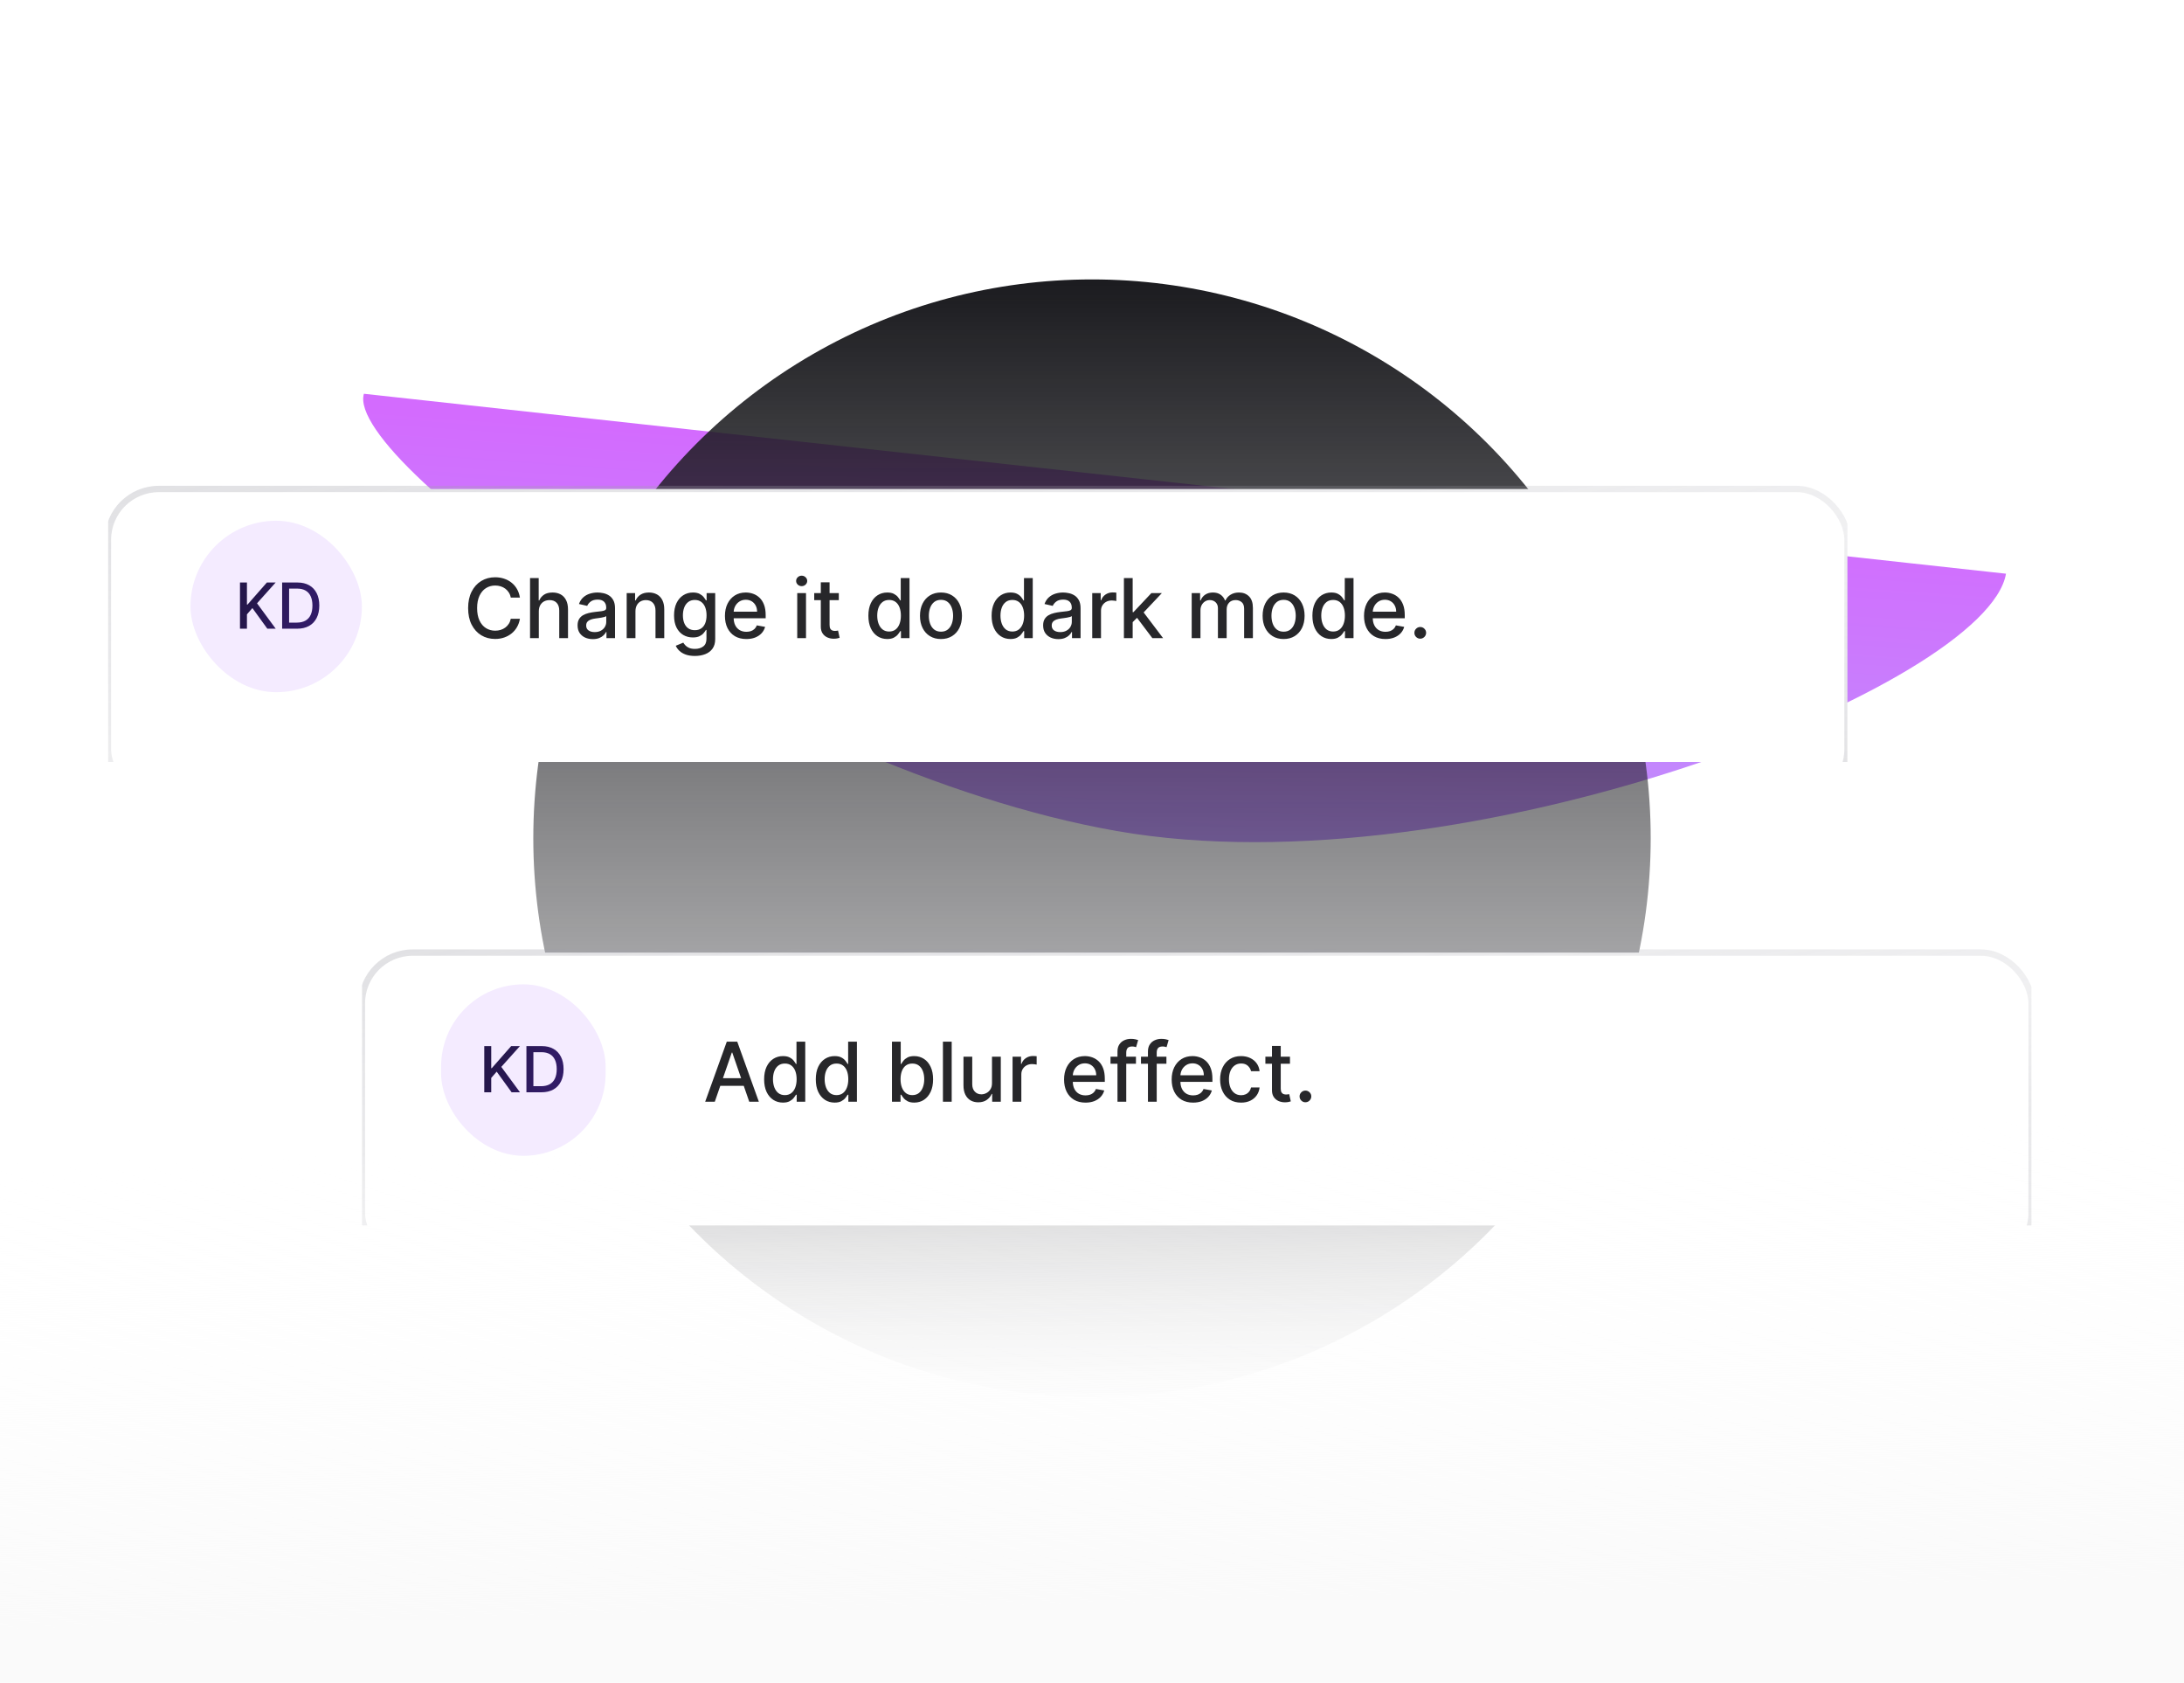
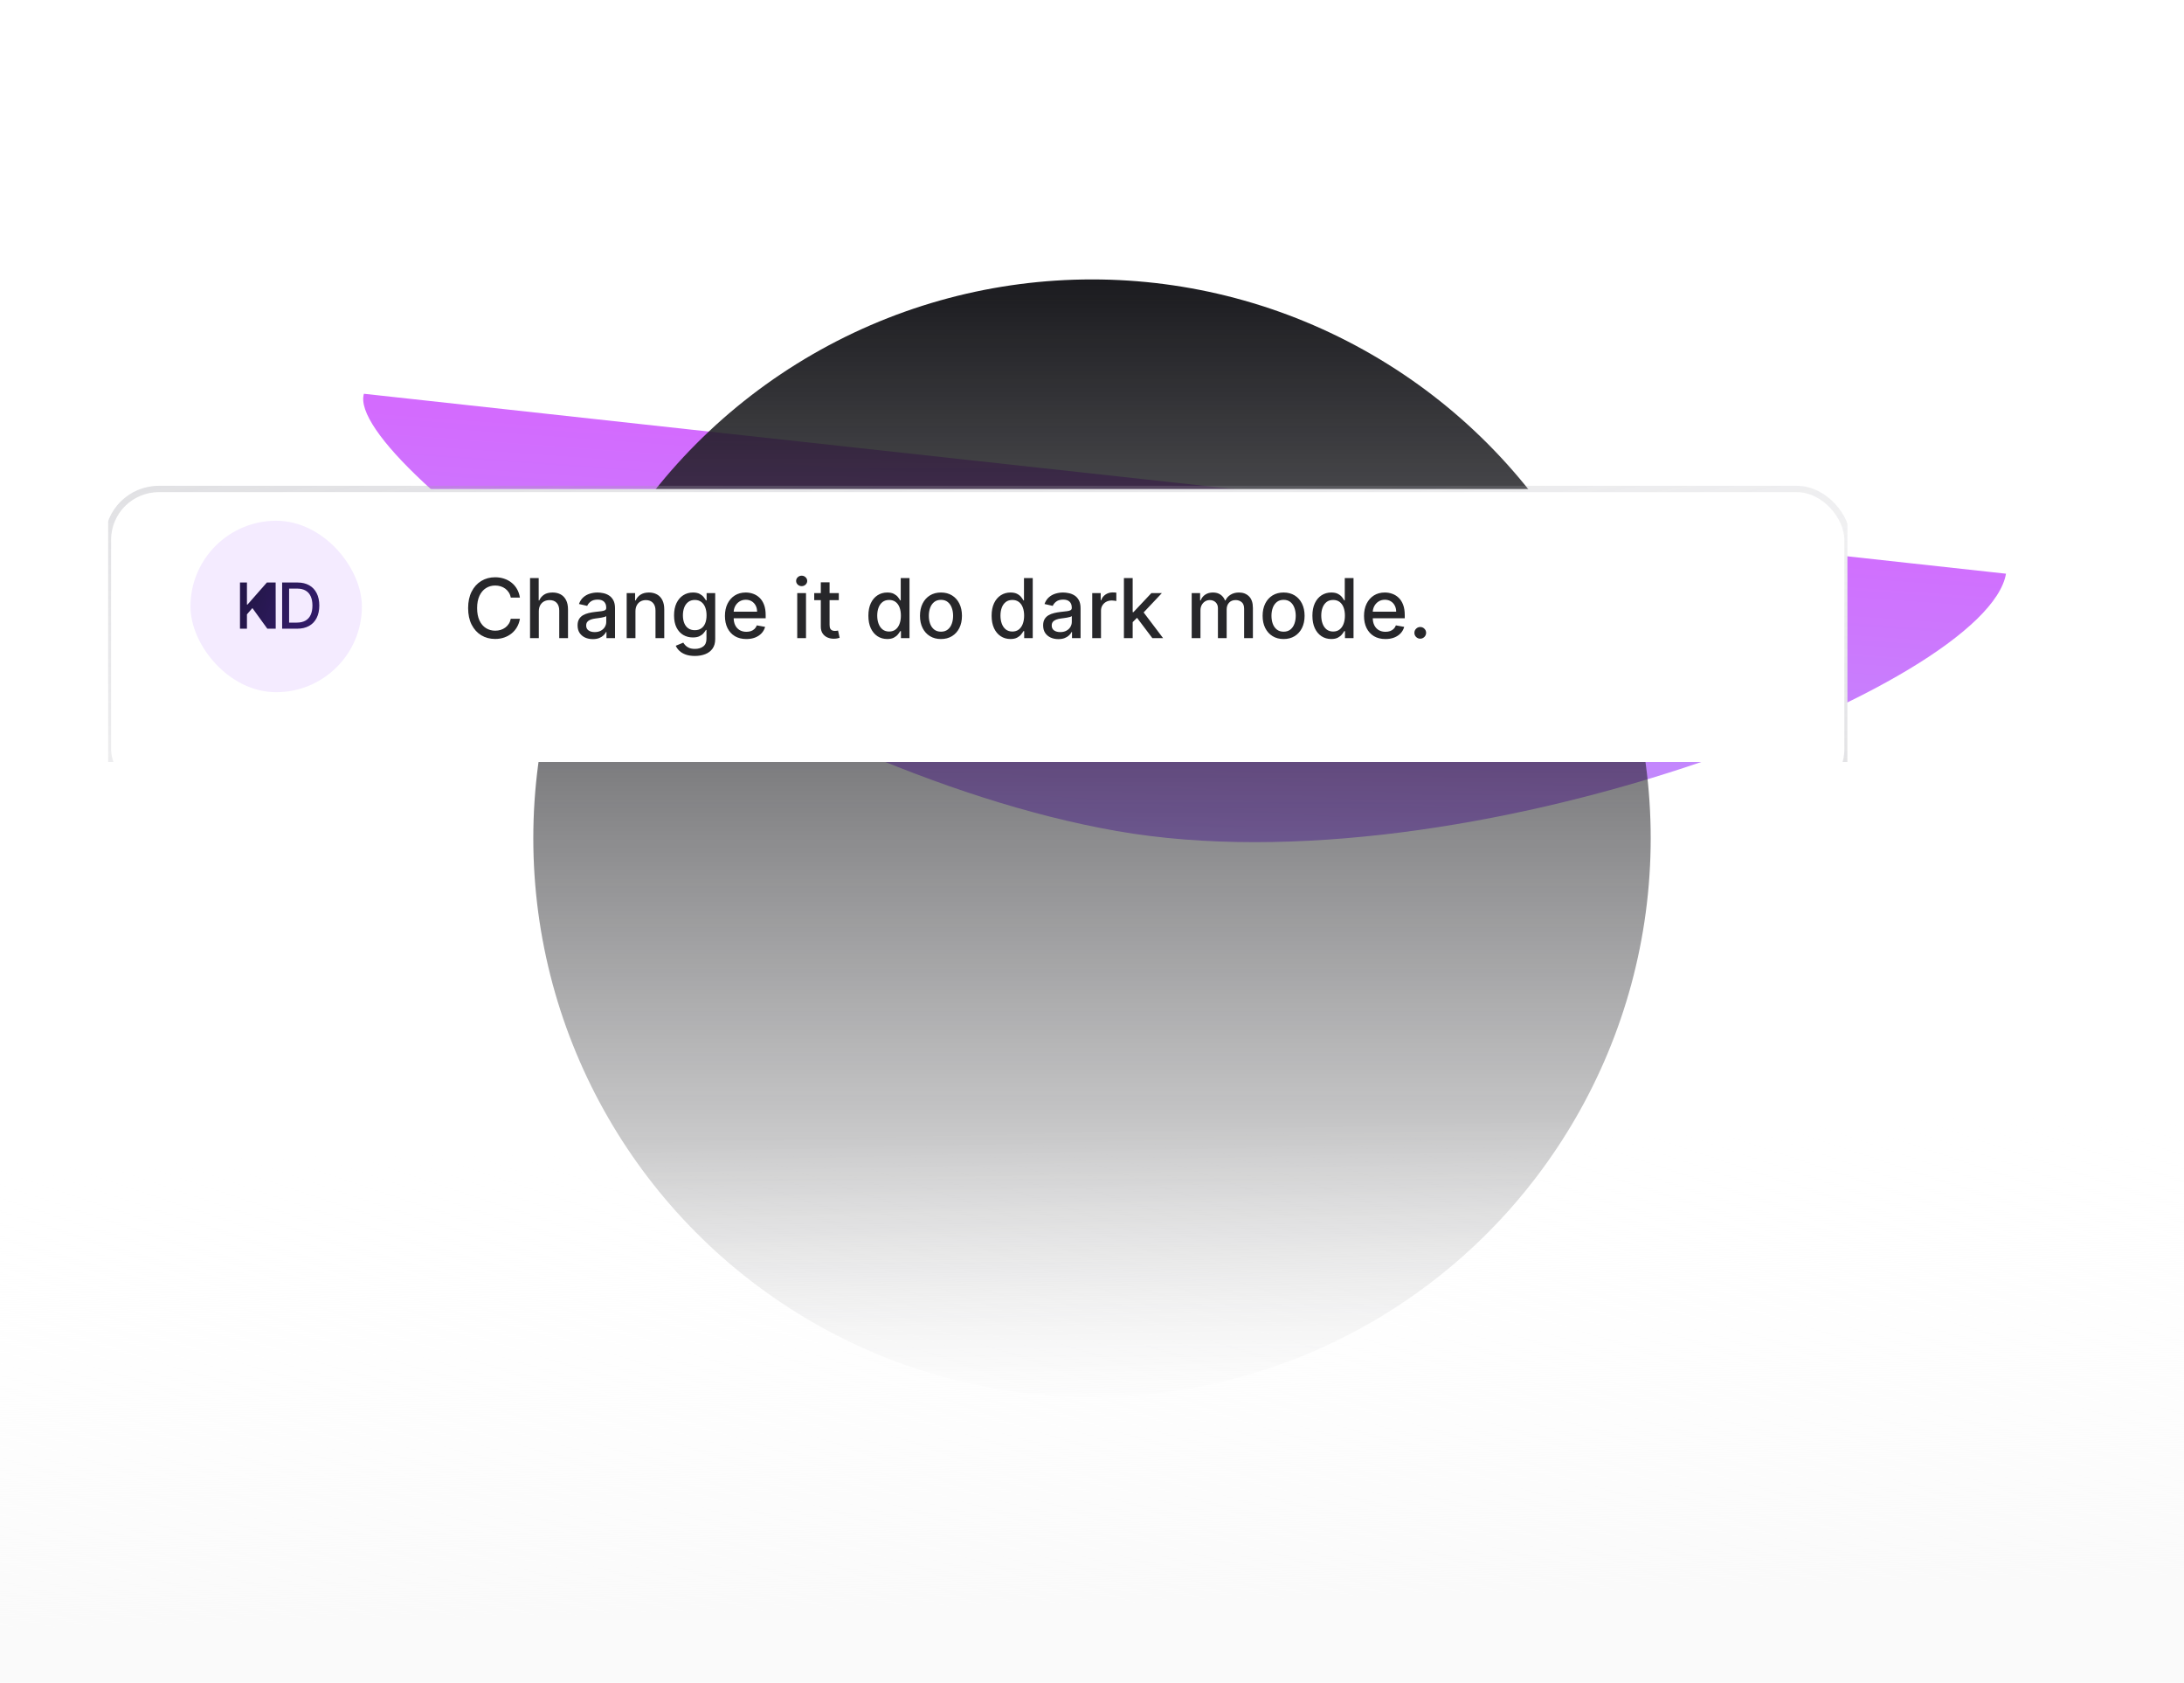
<svg xmlns="http://www.w3.org/2000/svg" width="344" height="265" viewBox="0 0 344 265" fill="none">
  <g clip-path="url(#clip0_11_7582)">
    <g filter="url(#filter0_f_11_7582)">
      <path d="M315.963 90.339L57.32 62.005C54.07 72.807 120.651 121.18 175.889 130.856C231.13 140.534 312.973 107.897 315.963 90.339Z" fill="url(#paint0_linear_11_7582)" />
    </g>
    <circle cx="172" cy="132" r="88" fill="url(#paint1_linear_11_7582)" />
    <g clip-path="url(#clip1_11_7582)">
      <g filter="url(#filter1_bd_11_7582)">
        <rect x="17" y="71" width="274" height="49" rx="8" fill="white" />
        <rect x="17" y="71" width="274" height="49" rx="8" stroke="url(#paint2_linear_11_7582)" />
      </g>
      <g clip-path="url(#clip2_11_7582)">
        <path d="M81.891 94.104H80.451C80.396 93.797 80.293 93.526 80.142 93.292C79.991 93.058 79.806 92.859 79.588 92.696C79.369 92.533 79.124 92.41 78.854 92.327C78.586 92.244 78.301 92.202 78 92.202C77.455 92.202 76.967 92.339 76.536 92.613C76.108 92.887 75.77 93.289 75.521 93.818C75.274 94.347 75.151 94.994 75.151 95.757C75.151 96.526 75.274 97.176 75.521 97.705C75.77 98.235 76.11 98.635 76.541 98.906C76.972 99.176 77.456 99.312 77.995 99.312C78.294 99.312 78.577 99.272 78.844 99.192C79.115 99.109 79.36 98.987 79.579 98.827C79.797 98.667 79.982 98.472 80.132 98.241C80.286 98.007 80.392 97.739 80.451 97.438L81.891 97.442C81.814 97.907 81.665 98.335 81.444 98.725C81.225 99.113 80.943 99.449 80.599 99.732C80.257 100.012 79.866 100.229 79.426 100.383C78.986 100.537 78.506 100.614 77.986 100.614C77.167 100.614 76.438 100.42 75.798 100.032C75.157 99.641 74.653 99.082 74.283 98.356C73.917 97.63 73.734 96.763 73.734 95.757C73.734 94.748 73.919 93.881 74.288 93.158C74.657 92.432 75.162 91.875 75.802 91.487C76.442 91.096 77.17 90.901 77.986 90.901C78.487 90.901 78.955 90.973 79.389 91.118C79.826 91.259 80.219 91.468 80.566 91.745C80.914 92.019 81.202 92.355 81.43 92.752C81.657 93.146 81.811 93.597 81.891 94.104ZM84.868 96.274V100.484H83.487V91.03H84.849V94.548H84.937C85.103 94.166 85.357 93.863 85.699 93.638C86.04 93.413 86.487 93.301 87.038 93.301C87.524 93.301 87.948 93.401 88.312 93.601C88.678 93.801 88.961 94.1 89.161 94.497C89.364 94.891 89.466 95.383 89.466 95.974V100.484H88.085V96.14C88.085 95.62 87.952 95.217 87.684 94.931C87.416 94.641 87.044 94.497 86.567 94.497C86.24 94.497 85.948 94.566 85.689 94.704C85.434 94.843 85.233 95.046 85.085 95.314C84.94 95.579 84.868 95.899 84.868 96.274ZM93.371 100.641C92.922 100.641 92.516 100.558 92.153 100.392C91.789 100.223 91.502 99.978 91.289 99.658C91.08 99.338 90.975 98.945 90.975 98.481C90.975 98.081 91.052 97.751 91.206 97.493C91.36 97.234 91.568 97.03 91.829 96.879C92.091 96.728 92.383 96.614 92.707 96.537C93.03 96.46 93.359 96.402 93.695 96.362C94.119 96.313 94.464 96.273 94.729 96.242C94.993 96.208 95.186 96.154 95.306 96.08C95.426 96.006 95.486 95.886 95.486 95.72V95.688C95.486 95.285 95.372 94.972 95.144 94.751C94.919 94.529 94.584 94.418 94.138 94.418C93.673 94.418 93.307 94.521 93.039 94.728C92.774 94.931 92.591 95.157 92.49 95.406L91.192 95.111C91.346 94.68 91.571 94.332 91.866 94.067C92.165 93.8 92.508 93.606 92.896 93.486C93.284 93.363 93.691 93.301 94.119 93.301C94.402 93.301 94.702 93.335 95.019 93.403C95.34 93.467 95.638 93.587 95.915 93.763C96.195 93.938 96.424 94.189 96.603 94.515C96.781 94.838 96.871 95.258 96.871 95.776V100.484H95.523V99.515H95.467C95.378 99.693 95.244 99.869 95.066 100.041C94.887 100.214 94.658 100.357 94.378 100.471C94.098 100.584 93.762 100.641 93.371 100.641ZM93.671 99.533C94.053 99.533 94.379 99.458 94.65 99.307C94.924 99.156 95.132 98.959 95.273 98.716C95.418 98.47 95.49 98.207 95.49 97.927V97.013C95.441 97.062 95.346 97.108 95.204 97.151C95.066 97.191 94.907 97.227 94.729 97.257C94.55 97.285 94.376 97.311 94.207 97.336C94.038 97.358 93.896 97.376 93.782 97.391C93.514 97.425 93.27 97.482 93.048 97.562C92.83 97.642 92.654 97.758 92.522 97.908C92.393 98.056 92.328 98.253 92.328 98.499C92.328 98.841 92.454 99.099 92.707 99.275C92.959 99.447 93.281 99.533 93.671 99.533ZM100.089 96.274V100.484H98.709V93.394H100.034V94.548H100.122C100.285 94.172 100.54 93.871 100.888 93.643C101.239 93.415 101.681 93.301 102.213 93.301C102.696 93.301 103.119 93.403 103.483 93.606C103.846 93.806 104.127 94.104 104.327 94.501C104.527 94.898 104.627 95.389 104.627 95.974V100.484H103.247V96.14C103.247 95.626 103.113 95.225 102.846 94.935C102.578 94.643 102.21 94.497 101.742 94.497C101.422 94.497 101.137 94.566 100.888 94.704C100.642 94.843 100.446 95.046 100.302 95.314C100.16 95.579 100.089 95.899 100.089 96.274ZM109.452 103.291C108.888 103.291 108.404 103.217 107.998 103.07C107.594 102.922 107.265 102.726 107.01 102.483C106.754 102.24 106.563 101.974 106.437 101.685L107.624 101.195C107.707 101.331 107.817 101.474 107.956 101.625C108.098 101.779 108.288 101.909 108.528 102.017C108.772 102.125 109.084 102.179 109.466 102.179C109.989 102.179 110.421 102.051 110.763 101.795C111.104 101.543 111.275 101.14 111.275 100.586V99.192H111.188C111.104 99.343 110.984 99.51 110.827 99.695C110.674 99.88 110.461 100.04 110.19 100.175C109.92 100.31 109.567 100.378 109.133 100.378C108.573 100.378 108.068 100.247 107.619 99.986C107.173 99.721 106.819 99.332 106.557 98.818C106.299 98.301 106.169 97.665 106.169 96.911C106.169 96.157 106.297 95.511 106.553 94.972C106.811 94.434 107.165 94.021 107.614 93.735C108.064 93.446 108.573 93.301 109.142 93.301C109.583 93.301 109.938 93.375 110.209 93.523C110.48 93.667 110.69 93.837 110.841 94.031C110.995 94.224 111.114 94.395 111.197 94.543H111.298V93.394H112.651V100.641C112.651 101.251 112.509 101.751 112.226 102.142C111.943 102.533 111.56 102.822 111.077 103.01C110.597 103.197 110.055 103.291 109.452 103.291ZM109.438 99.233C109.835 99.233 110.17 99.141 110.444 98.956C110.721 98.769 110.931 98.501 111.072 98.153C111.217 97.802 111.289 97.382 111.289 96.893C111.289 96.416 111.218 95.996 111.077 95.632C110.935 95.269 110.727 94.986 110.453 94.783C110.18 94.577 109.841 94.474 109.438 94.474C109.022 94.474 108.676 94.581 108.399 94.797C108.122 95.009 107.913 95.299 107.771 95.665C107.633 96.031 107.564 96.44 107.564 96.893C107.564 97.358 107.634 97.765 107.776 98.116C107.917 98.467 108.127 98.741 108.404 98.938C108.684 99.135 109.029 99.233 109.438 99.233ZM117.558 100.627C116.86 100.627 116.258 100.478 115.753 100.18C115.252 99.878 114.864 99.455 114.59 98.91C114.319 98.362 114.184 97.721 114.184 96.985C114.184 96.259 114.319 95.619 114.59 95.065C114.864 94.511 115.245 94.078 115.735 93.767C116.227 93.457 116.803 93.301 117.461 93.301C117.861 93.301 118.249 93.367 118.625 93.5C119 93.632 119.337 93.84 119.636 94.123C119.934 94.406 120.17 94.774 120.342 95.226C120.514 95.675 120.6 96.222 120.6 96.865V97.354H114.964V96.32H119.248C119.248 95.957 119.174 95.635 119.026 95.356C118.879 95.072 118.671 94.849 118.403 94.686C118.138 94.523 117.828 94.441 117.471 94.441C117.083 94.441 116.744 94.537 116.455 94.728C116.169 94.915 115.947 95.162 115.79 95.466C115.636 95.768 115.559 96.096 115.559 96.45V97.257C115.559 97.731 115.642 98.135 115.809 98.467C115.978 98.799 116.213 99.053 116.515 99.229C116.817 99.401 117.169 99.487 117.572 99.487C117.834 99.487 118.072 99.45 118.288 99.376C118.503 99.299 118.689 99.186 118.846 99.035C119.003 98.884 119.123 98.698 119.206 98.476L120.513 98.712C120.408 99.096 120.22 99.433 119.95 99.723C119.682 100.009 119.345 100.232 118.939 100.392C118.535 100.549 118.075 100.627 117.558 100.627ZM125.572 100.484V93.394H126.953V100.484H125.572ZM126.27 92.299C126.029 92.299 125.823 92.219 125.651 92.059C125.482 91.896 125.397 91.702 125.397 91.478C125.397 91.25 125.482 91.056 125.651 90.896C125.823 90.733 126.029 90.651 126.27 90.651C126.51 90.651 126.714 90.733 126.884 90.896C127.056 91.056 127.142 91.25 127.142 91.478C127.142 91.702 127.056 91.896 126.884 92.059C126.714 92.219 126.51 92.299 126.27 92.299ZM132.12 93.394V94.501H128.247V93.394H132.12ZM129.285 91.695H130.666V98.402C130.666 98.67 130.706 98.872 130.786 99.007C130.866 99.139 130.969 99.23 131.095 99.279C131.224 99.326 131.364 99.349 131.515 99.349C131.626 99.349 131.723 99.341 131.806 99.326C131.889 99.31 131.954 99.298 132 99.289L132.249 100.429C132.169 100.46 132.055 100.491 131.907 100.521C131.76 100.555 131.575 100.574 131.353 100.577C130.99 100.583 130.652 100.518 130.338 100.383C130.024 100.247 129.77 100.038 129.576 99.755C129.382 99.472 129.285 99.116 129.285 98.689V91.695ZM139.742 100.623C139.169 100.623 138.658 100.477 138.209 100.184C137.763 99.889 137.412 99.469 137.156 98.924C136.904 98.376 136.778 97.719 136.778 96.953C136.778 96.186 136.906 95.531 137.161 94.986C137.419 94.441 137.773 94.024 138.223 93.735C138.672 93.446 139.181 93.301 139.751 93.301C140.191 93.301 140.545 93.375 140.813 93.523C141.083 93.667 141.293 93.837 141.44 94.031C141.591 94.224 141.708 94.395 141.791 94.543H141.874V91.03H143.255V100.484H141.907V99.381H141.791C141.708 99.532 141.588 99.704 141.431 99.898C141.277 100.092 141.065 100.261 140.794 100.406C140.523 100.551 140.172 100.623 139.742 100.623ZM140.046 99.446C140.443 99.446 140.779 99.341 141.053 99.132C141.33 98.919 141.539 98.626 141.68 98.25C141.825 97.874 141.897 97.438 141.897 96.939C141.897 96.447 141.827 96.016 141.685 95.646C141.544 95.277 141.336 94.989 141.062 94.783C140.788 94.577 140.449 94.474 140.046 94.474C139.631 94.474 139.285 94.581 139.008 94.797C138.731 95.012 138.521 95.306 138.38 95.679C138.241 96.051 138.172 96.471 138.172 96.939C138.172 97.413 138.243 97.839 138.384 98.218C138.526 98.596 138.735 98.896 139.012 99.118C139.292 99.336 139.637 99.446 140.046 99.446ZM148.212 100.627C147.547 100.627 146.967 100.475 146.471 100.17C145.976 99.866 145.591 99.439 145.317 98.892C145.043 98.344 144.906 97.704 144.906 96.971C144.906 96.236 145.043 95.592 145.317 95.041C145.591 94.491 145.976 94.063 146.471 93.758C146.967 93.454 147.547 93.301 148.212 93.301C148.876 93.301 149.457 93.454 149.952 93.758C150.448 94.063 150.832 94.491 151.106 95.041C151.38 95.592 151.517 96.236 151.517 96.971C151.517 97.704 151.38 98.344 151.106 98.892C150.832 99.439 150.448 99.866 149.952 100.17C149.457 100.475 148.876 100.627 148.212 100.627ZM148.216 99.469C148.647 99.469 149.004 99.355 149.287 99.127C149.57 98.899 149.78 98.596 149.915 98.218C150.054 97.839 150.123 97.422 150.123 96.967C150.123 96.514 150.054 96.099 149.915 95.72C149.78 95.338 149.57 95.032 149.287 94.802C149.004 94.571 148.647 94.455 148.216 94.455C147.782 94.455 147.422 94.571 147.136 94.802C146.853 95.032 146.642 95.338 146.504 95.72C146.368 96.099 146.3 96.514 146.3 96.967C146.3 97.422 146.368 97.839 146.504 98.218C146.642 98.596 146.853 98.899 147.136 99.127C147.422 99.355 147.782 99.469 148.216 99.469ZM159.153 100.623C158.58 100.623 158.069 100.477 157.62 100.184C157.174 99.889 156.823 99.469 156.567 98.924C156.315 98.376 156.189 97.719 156.189 96.953C156.189 96.186 156.317 95.531 156.572 94.986C156.831 94.441 157.185 94.024 157.634 93.735C158.083 93.446 158.593 93.301 159.162 93.301C159.602 93.301 159.956 93.375 160.224 93.523C160.495 93.667 160.704 93.837 160.852 94.031C161.002 94.224 161.119 94.395 161.202 94.543H161.286V91.03H162.666V100.484H161.318V99.381H161.202C161.119 99.532 160.999 99.704 160.842 99.898C160.688 100.092 160.476 100.261 160.205 100.406C159.934 100.551 159.584 100.623 159.153 100.623ZM159.457 99.446C159.854 99.446 160.19 99.341 160.464 99.132C160.741 98.919 160.95 98.626 161.092 98.25C161.236 97.874 161.309 97.438 161.309 96.939C161.309 96.447 161.238 96.016 161.096 95.646C160.955 95.277 160.747 94.989 160.473 94.783C160.199 94.577 159.861 94.474 159.457 94.474C159.042 94.474 158.696 94.581 158.419 94.797C158.142 95.012 157.932 95.306 157.791 95.679C157.652 96.051 157.583 96.471 157.583 96.939C157.583 97.413 157.654 97.839 157.795 98.218C157.937 98.596 158.146 98.896 158.423 99.118C158.703 99.336 159.048 99.446 159.457 99.446ZM166.699 100.641C166.25 100.641 165.844 100.558 165.481 100.392C165.118 100.223 164.83 99.978 164.617 99.658C164.408 99.338 164.304 98.945 164.304 98.481C164.304 98.081 164.38 97.751 164.534 97.493C164.688 97.234 164.896 97.03 165.158 96.879C165.419 96.728 165.712 96.614 166.035 96.537C166.358 96.46 166.687 96.402 167.023 96.362C167.447 96.313 167.792 96.273 168.057 96.242C168.321 96.208 168.514 96.154 168.634 96.08C168.754 96.006 168.814 95.886 168.814 95.72V95.688C168.814 95.285 168.7 94.972 168.472 94.751C168.248 94.529 167.912 94.418 167.466 94.418C167.001 94.418 166.635 94.521 166.367 94.728C166.102 94.931 165.919 95.157 165.818 95.406L164.521 95.111C164.674 94.68 164.899 94.332 165.195 94.067C165.493 93.8 165.836 93.606 166.224 93.486C166.612 93.363 167.02 93.301 167.447 93.301C167.73 93.301 168.031 93.335 168.348 93.403C168.668 93.467 168.966 93.587 169.243 93.763C169.523 93.938 169.753 94.189 169.931 94.515C170.11 94.838 170.199 95.258 170.199 95.776V100.484H168.851V99.515H168.795C168.706 99.693 168.572 99.869 168.394 100.041C168.215 100.214 167.986 100.357 167.706 100.471C167.426 100.584 167.09 100.641 166.699 100.641ZM167 99.533C167.381 99.533 167.707 99.458 167.978 99.307C168.252 99.156 168.46 98.959 168.601 98.716C168.746 98.47 168.818 98.207 168.818 97.927V97.013C168.769 97.062 168.674 97.108 168.532 97.151C168.394 97.191 168.235 97.227 168.057 97.257C167.878 97.285 167.704 97.311 167.535 97.336C167.366 97.358 167.224 97.376 167.11 97.391C166.843 97.425 166.598 97.482 166.376 97.562C166.158 97.642 165.982 97.758 165.85 97.908C165.721 98.056 165.656 98.253 165.656 98.499C165.656 98.841 165.782 99.099 166.035 99.275C166.287 99.447 166.609 99.533 167 99.533ZM172.037 100.484V93.394H173.371V94.52H173.445C173.575 94.138 173.802 93.838 174.129 93.62C174.458 93.398 174.83 93.287 175.246 93.287C175.332 93.287 175.433 93.29 175.55 93.296C175.67 93.303 175.764 93.31 175.832 93.32V94.64C175.777 94.624 175.678 94.608 175.537 94.589C175.395 94.568 175.253 94.557 175.112 94.557C174.786 94.557 174.495 94.626 174.239 94.765C173.987 94.9 173.787 95.089 173.639 95.332C173.491 95.572 173.418 95.846 173.418 96.154V100.484H172.037ZM178.296 98.079L178.287 96.394H178.527L181.352 93.394H183.005L179.783 96.81H179.566L178.296 98.079ZM177.027 100.484V91.03H178.407V100.484H177.027ZM181.505 100.484L178.965 97.114L179.916 96.15L183.199 100.484H181.505ZM187.703 100.484V93.394H189.028V94.548H189.116C189.264 94.157 189.505 93.852 189.841 93.633C190.176 93.412 190.578 93.301 191.046 93.301C191.52 93.301 191.917 93.412 192.237 93.633C192.56 93.855 192.798 94.16 192.952 94.548H193.026C193.195 94.169 193.465 93.867 193.834 93.643C194.203 93.415 194.643 93.301 195.154 93.301C195.798 93.301 196.322 93.503 196.729 93.906C197.138 94.309 197.343 94.917 197.343 95.729V100.484H195.962V95.859C195.962 95.379 195.831 95.031 195.57 94.815C195.308 94.6 194.996 94.492 194.633 94.492C194.183 94.492 193.834 94.631 193.585 94.908C193.335 95.182 193.211 95.534 193.211 95.965V100.484H191.835V95.771C191.835 95.386 191.715 95.077 191.475 94.843C191.235 94.609 190.923 94.492 190.538 94.492C190.276 94.492 190.035 94.561 189.813 94.7C189.595 94.835 189.418 95.025 189.282 95.268C189.15 95.511 189.084 95.793 189.084 96.113V100.484H187.703ZM202.179 100.627C201.515 100.627 200.935 100.475 200.439 100.17C199.944 99.866 199.559 99.439 199.285 98.892C199.011 98.344 198.874 97.704 198.874 96.971C198.874 96.236 199.011 95.592 199.285 95.041C199.559 94.491 199.944 94.063 200.439 93.758C200.935 93.454 201.515 93.301 202.179 93.301C202.844 93.301 203.424 93.454 203.92 93.758C204.415 94.063 204.8 94.491 205.074 95.041C205.348 95.592 205.485 96.236 205.485 96.971C205.485 97.704 205.348 98.344 205.074 98.892C204.8 99.439 204.415 99.866 203.92 100.17C203.424 100.475 202.844 100.627 202.179 100.627ZM202.184 99.469C202.615 99.469 202.972 99.355 203.255 99.127C203.538 98.899 203.747 98.596 203.883 98.218C204.021 97.839 204.091 97.422 204.091 96.967C204.091 96.514 204.021 96.099 203.883 95.72C203.747 95.338 203.538 95.032 203.255 94.802C202.972 94.571 202.615 94.455 202.184 94.455C201.75 94.455 201.39 94.571 201.104 94.802C200.821 95.032 200.61 95.338 200.471 95.72C200.336 96.099 200.268 96.514 200.268 96.967C200.268 97.422 200.336 97.839 200.471 98.218C200.61 98.596 200.821 98.899 201.104 99.127C201.39 99.355 201.75 99.469 202.184 99.469ZM209.68 100.623C209.108 100.623 208.597 100.477 208.147 100.184C207.701 99.889 207.35 99.469 207.095 98.924C206.842 98.376 206.716 97.719 206.716 96.953C206.716 96.186 206.844 95.531 207.099 94.986C207.358 94.441 207.712 94.024 208.161 93.735C208.611 93.446 209.12 93.301 209.689 93.301C210.129 93.301 210.483 93.375 210.751 93.523C211.022 93.667 211.231 93.837 211.379 94.031C211.53 94.224 211.647 94.395 211.73 94.543H211.813V91.03H213.193V100.484H211.845V99.381H211.73C211.647 99.532 211.527 99.704 211.37 99.898C211.216 100.092 211.003 100.261 210.733 100.406C210.462 100.551 210.111 100.623 209.68 100.623ZM209.985 99.446C210.382 99.446 210.717 99.341 210.991 99.132C211.268 98.919 211.477 98.626 211.619 98.25C211.764 97.874 211.836 97.438 211.836 96.939C211.836 96.447 211.765 96.016 211.624 95.646C211.482 95.277 211.274 94.989 211 94.783C210.726 94.577 210.388 94.474 209.985 94.474C209.569 94.474 209.223 94.581 208.946 94.797C208.669 95.012 208.46 95.306 208.318 95.679C208.18 96.051 208.11 96.471 208.11 96.939C208.11 97.413 208.181 97.839 208.323 98.218C208.464 98.596 208.674 98.896 208.951 99.118C209.231 99.336 209.575 99.446 209.985 99.446ZM218.219 100.627C217.521 100.627 216.919 100.478 216.414 100.18C215.913 99.878 215.525 99.455 215.251 98.91C214.98 98.362 214.845 97.721 214.845 96.985C214.845 96.259 214.98 95.619 215.251 95.065C215.525 94.511 215.907 94.078 216.396 93.767C216.888 93.457 217.464 93.301 218.122 93.301C218.523 93.301 218.91 93.367 219.286 93.5C219.661 93.632 219.998 93.84 220.297 94.123C220.595 94.406 220.831 94.774 221.003 95.226C221.175 95.675 221.262 96.222 221.262 96.865V97.354H215.625V96.32H219.909C219.909 95.957 219.835 95.635 219.687 95.356C219.54 95.072 219.332 94.849 219.064 94.686C218.8 94.523 218.489 94.441 218.132 94.441C217.744 94.441 217.405 94.537 217.116 94.728C216.83 94.915 216.608 95.162 216.451 95.466C216.297 95.768 216.22 96.096 216.22 96.45V97.257C216.22 97.731 216.304 98.135 216.47 98.467C216.639 98.799 216.874 99.053 217.176 99.229C217.478 99.401 217.83 99.487 218.233 99.487C218.495 99.487 218.733 99.45 218.949 99.376C219.164 99.299 219.35 99.186 219.507 99.035C219.664 98.884 219.784 98.698 219.867 98.476L221.174 98.712C221.069 99.096 220.882 99.433 220.611 99.723C220.343 100.009 220.006 100.232 219.6 100.392C219.197 100.549 218.736 100.627 218.219 100.627ZM223.703 100.572C223.45 100.572 223.233 100.483 223.052 100.304C222.87 100.123 222.779 99.904 222.779 99.649C222.779 99.396 222.87 99.181 223.052 99.002C223.233 98.821 223.45 98.73 223.703 98.73C223.955 98.73 224.172 98.821 224.354 99.002C224.535 99.181 224.626 99.396 224.626 99.649C224.626 99.818 224.583 99.974 224.497 100.115C224.414 100.254 224.303 100.364 224.164 100.447C224.026 100.531 223.872 100.572 223.703 100.572Z" fill="#27272A" />
      </g>
      <rect x="30" y="82" width="27" height="27" rx="13.5" fill="#F4EBFF" />
-       <path d="M37.799 99V91.727H38.896V95.2H38.985L42.035 91.727H43.417L40.484 95.001L43.428 99H42.106L39.756 95.751L38.896 96.738V99H37.799ZM46.794 99H44.44V91.727H46.869C47.581 91.727 48.193 91.873 48.705 92.164C49.216 92.453 49.608 92.868 49.88 93.41C50.155 93.95 50.292 94.598 50.292 95.353C50.292 96.111 50.153 96.762 49.876 97.306C49.602 97.851 49.204 98.27 48.683 98.563C48.162 98.854 47.533 99 46.794 99ZM45.537 98.041H46.734C47.288 98.041 47.748 97.937 48.115 97.729C48.482 97.518 48.757 97.214 48.939 96.816C49.121 96.416 49.212 95.928 49.212 95.353C49.212 94.782 49.121 94.298 48.939 93.901C48.759 93.503 48.49 93.201 48.133 92.995C47.775 92.789 47.331 92.686 46.801 92.686H45.537V98.041Z" fill="url(#paint3_linear_11_7582)" />
+       <path d="M37.799 99V91.727H38.896V95.2H38.985L42.035 91.727H43.417L43.428 99H42.106L39.756 95.751L38.896 96.738V99H37.799ZM46.794 99H44.44V91.727H46.869C47.581 91.727 48.193 91.873 48.705 92.164C49.216 92.453 49.608 92.868 49.88 93.41C50.155 93.95 50.292 94.598 50.292 95.353C50.292 96.111 50.153 96.762 49.876 97.306C49.602 97.851 49.204 98.27 48.683 98.563C48.162 98.854 47.533 99 46.794 99ZM45.537 98.041H46.734C47.288 98.041 47.748 97.937 48.115 97.729C48.482 97.518 48.757 97.214 48.939 96.816C49.121 96.416 49.212 95.928 49.212 95.353C49.212 94.782 49.121 94.298 48.939 93.901C48.759 93.503 48.49 93.201 48.133 92.995C47.775 92.789 47.331 92.686 46.801 92.686H45.537V98.041Z" fill="url(#paint3_linear_11_7582)" />
    </g>
    <g clip-path="url(#clip3_11_7582)">
      <g filter="url(#filter2_bd_11_7582)">
        <rect x="57" y="144" width="263" height="49" rx="8" fill="white" />
        <rect x="57" y="144" width="263" height="49" rx="8" stroke="url(#paint4_linear_11_7582)" />
      </g>
      <g clip-path="url(#clip4_11_7582)">
        <path d="M112.587 173.484H111.073L114.475 164.03H116.124L119.526 173.484H118.012L115.339 165.747H115.265L112.587 173.484ZM112.841 169.782H117.753V170.982H112.841V169.782ZM123.321 173.623C122.748 173.623 122.237 173.477 121.788 173.184C121.342 172.889 120.991 172.469 120.735 171.924C120.483 171.376 120.357 170.719 120.357 169.953C120.357 169.186 120.485 168.531 120.74 167.986C120.999 167.441 121.353 167.024 121.802 166.735C122.251 166.446 122.761 166.301 123.33 166.301C123.77 166.301 124.124 166.375 124.392 166.523C124.663 166.667 124.872 166.837 125.02 167.031C125.17 167.224 125.287 167.395 125.37 167.543H125.453V164.03H126.834V173.484H125.486V172.381H125.37C125.287 172.532 125.167 172.704 125.01 172.898C124.856 173.092 124.644 173.261 124.373 173.406C124.102 173.551 123.752 173.623 123.321 173.623ZM123.625 172.446C124.022 172.446 124.358 172.341 124.632 172.132C124.909 171.919 125.118 171.625 125.26 171.25C125.404 170.875 125.477 170.437 125.477 169.939C125.477 169.446 125.406 169.016 125.264 168.646C125.123 168.277 124.915 167.989 124.641 167.783C124.367 167.577 124.029 167.474 123.625 167.474C123.21 167.474 122.864 167.581 122.587 167.797C122.31 168.012 122.1 168.306 121.959 168.679C121.82 169.051 121.751 169.471 121.751 169.939C121.751 170.413 121.822 170.839 121.963 171.218C122.105 171.596 122.314 171.896 122.591 172.118C122.871 172.336 123.216 172.446 123.625 172.446ZM131.458 173.623C130.886 173.623 130.375 173.477 129.926 173.184C129.479 172.889 129.129 172.469 128.873 171.924C128.621 171.376 128.495 170.719 128.495 169.953C128.495 169.186 128.622 168.531 128.878 167.986C129.136 167.441 129.49 167.024 129.94 166.735C130.389 166.446 130.898 166.301 131.468 166.301C131.908 166.301 132.262 166.375 132.529 166.523C132.8 166.667 133.009 166.837 133.157 167.031C133.308 167.224 133.425 167.395 133.508 167.543H133.591V164.03H134.972V173.484H133.623V172.381H133.508C133.425 172.532 133.305 172.704 133.148 172.898C132.994 173.092 132.782 173.261 132.511 173.406C132.24 173.551 131.889 173.623 131.458 173.623ZM131.763 172.446C132.16 172.446 132.496 172.341 132.769 172.132C133.046 171.919 133.256 171.625 133.397 171.25C133.542 170.875 133.614 170.437 133.614 169.939C133.614 169.446 133.543 169.016 133.402 168.646C133.26 168.277 133.053 167.989 132.779 167.783C132.505 167.577 132.166 167.474 131.763 167.474C131.348 167.474 131.001 167.581 130.724 167.797C130.447 168.012 130.238 168.306 130.097 168.679C129.958 169.051 129.889 169.471 129.889 169.939C129.889 170.413 129.96 170.839 130.101 171.218C130.243 171.596 130.452 171.896 130.729 172.118C131.009 172.336 131.354 172.446 131.763 172.446ZM140.493 173.484V164.03H141.873V167.543H141.956C142.036 167.395 142.152 167.224 142.302 167.031C142.453 166.837 142.663 166.667 142.93 166.523C143.198 166.375 143.552 166.301 143.992 166.301C144.565 166.301 145.075 166.446 145.525 166.735C145.974 167.024 146.326 167.441 146.582 167.986C146.84 168.531 146.97 169.186 146.97 169.953C146.97 170.719 146.842 171.376 146.587 171.924C146.331 172.469 145.98 172.889 145.534 173.184C145.088 173.477 144.578 173.623 144.006 173.623C143.575 173.623 143.223 173.551 142.949 173.406C142.678 173.261 142.466 173.092 142.312 172.898C142.158 172.704 142.039 172.532 141.956 172.381H141.841V173.484H140.493ZM141.845 169.939C141.845 170.437 141.918 170.875 142.062 171.25C142.207 171.625 142.416 171.919 142.69 172.132C142.964 172.341 143.3 172.446 143.697 172.446C144.109 172.446 144.454 172.336 144.731 172.118C145.008 171.896 145.217 171.596 145.359 171.218C145.503 170.839 145.576 170.413 145.576 169.939C145.576 169.471 145.505 169.051 145.363 168.679C145.225 168.306 145.015 168.012 144.735 167.797C144.458 167.581 144.112 167.474 143.697 167.474C143.297 167.474 142.958 167.577 142.681 167.783C142.407 167.989 142.199 168.277 142.058 168.646C141.916 169.016 141.845 169.446 141.845 169.939ZM149.9 164.03V173.484H148.52V164.03H149.9ZM156.249 170.544V166.393H157.634V173.484H156.277V172.256H156.203C156.04 172.635 155.778 172.95 155.418 173.203C155.061 173.452 154.616 173.577 154.084 173.577C153.628 173.577 153.225 173.477 152.874 173.277C152.526 173.074 152.253 172.773 152.052 172.376C151.855 171.979 151.757 171.489 151.757 170.904V166.393H153.137V170.738C153.137 171.221 153.271 171.605 153.539 171.892C153.807 172.178 154.155 172.321 154.582 172.321C154.841 172.321 155.098 172.256 155.353 172.127C155.612 171.998 155.826 171.802 155.995 171.541C156.167 171.279 156.252 170.947 156.249 170.544ZM159.488 173.484V166.393H160.823V167.52H160.896C161.026 167.138 161.253 166.838 161.58 166.62C161.909 166.398 162.281 166.287 162.697 166.287C162.783 166.287 162.885 166.29 163.002 166.297C163.122 166.303 163.215 166.31 163.283 166.32V167.64C163.228 167.625 163.129 167.608 162.988 167.589C162.846 167.568 162.705 167.557 162.563 167.557C162.237 167.557 161.946 167.626 161.691 167.765C161.438 167.9 161.238 168.089 161.09 168.332C160.943 168.572 160.869 168.846 160.869 169.154V173.484H159.488ZM170.974 173.627C170.276 173.627 169.674 173.478 169.169 173.18C168.668 172.878 168.28 172.455 168.006 171.91C167.735 171.362 167.6 170.721 167.6 169.985C167.6 169.259 167.735 168.619 168.006 168.065C168.28 167.511 168.661 167.078 169.151 166.767C169.643 166.457 170.219 166.301 170.877 166.301C171.277 166.301 171.665 166.367 172.041 166.5C172.416 166.632 172.753 166.84 173.052 167.123C173.35 167.406 173.586 167.774 173.758 168.226C173.93 168.676 174.017 169.222 174.017 169.865V170.354H168.38V169.32H172.664C172.664 168.957 172.59 168.636 172.442 168.355C172.295 168.072 172.087 167.849 171.819 167.686C171.554 167.523 171.244 167.441 170.887 167.441C170.499 167.441 170.16 167.537 169.871 167.728C169.585 167.915 169.363 168.162 169.206 168.466C169.052 168.768 168.975 169.096 168.975 169.45V170.257C168.975 170.731 169.058 171.135 169.225 171.467C169.394 171.799 169.629 172.053 169.931 172.229C170.233 172.401 170.585 172.487 170.988 172.487C171.25 172.487 171.488 172.45 171.704 172.376C171.919 172.299 172.105 172.186 172.262 172.035C172.419 171.884 172.539 171.698 172.622 171.476L173.929 171.712C173.824 172.096 173.636 172.433 173.366 172.723C173.098 173.009 172.761 173.232 172.355 173.392C171.951 173.549 171.491 173.627 170.974 173.627ZM178.923 166.393V167.501H174.916V166.393H178.923ZM176.014 173.484V165.572C176.014 165.129 176.111 164.761 176.305 164.468C176.499 164.173 176.756 163.953 177.076 163.808C177.396 163.661 177.744 163.587 178.119 163.587C178.396 163.587 178.633 163.61 178.83 163.656C179.027 163.699 179.174 163.739 179.269 163.776L178.946 164.893C178.881 164.875 178.798 164.853 178.696 164.828C178.595 164.801 178.472 164.787 178.327 164.787C177.992 164.787 177.752 164.87 177.607 165.036C177.465 165.202 177.395 165.442 177.395 165.756V173.484H176.014ZM183.722 166.393V167.501H179.714V166.393H183.722ZM180.813 173.484V165.572C180.813 165.129 180.91 164.761 181.104 164.468C181.298 164.173 181.555 163.953 181.875 163.808C182.195 163.661 182.543 163.587 182.918 163.587C183.195 163.587 183.432 163.61 183.629 163.656C183.826 163.699 183.972 163.739 184.068 163.776L183.745 164.893C183.68 164.875 183.597 164.853 183.495 164.828C183.394 164.801 183.271 164.787 183.126 164.787C182.791 164.787 182.55 164.87 182.406 165.036C182.264 165.202 182.193 165.442 182.193 165.756V173.484H180.813ZM187.922 173.627C187.224 173.627 186.622 173.478 186.117 173.18C185.616 172.878 185.228 172.455 184.954 171.91C184.683 171.362 184.548 170.721 184.548 169.985C184.548 169.259 184.683 168.619 184.954 168.065C185.228 167.511 185.61 167.078 186.099 166.767C186.591 166.457 187.167 166.301 187.826 166.301C188.226 166.301 188.613 166.367 188.989 166.5C189.364 166.632 189.701 166.84 190 167.123C190.298 167.406 190.534 167.774 190.706 168.226C190.879 168.676 190.965 169.222 190.965 169.865V170.354H185.328V169.32H189.612C189.612 168.957 189.538 168.636 189.391 168.355C189.243 168.072 189.035 167.849 188.767 167.686C188.503 167.523 188.192 167.441 187.835 167.441C187.447 167.441 187.108 167.537 186.819 167.728C186.533 167.915 186.311 168.162 186.154 168.466C186.001 168.768 185.924 169.096 185.924 169.45V170.257C185.924 170.731 186.007 171.135 186.173 171.467C186.342 171.799 186.578 172.053 186.879 172.229C187.181 172.401 187.533 172.487 187.936 172.487C188.198 172.487 188.436 172.45 188.652 172.376C188.867 172.299 189.054 172.186 189.21 172.035C189.367 171.884 189.487 171.698 189.571 171.476L190.877 171.712C190.772 172.096 190.585 172.433 190.314 172.723C190.046 173.009 189.709 173.232 189.303 173.392C188.9 173.549 188.44 173.627 187.922 173.627ZM195.483 173.627C194.797 173.627 194.206 173.472 193.71 173.161C193.218 172.847 192.839 172.415 192.575 171.864C192.31 171.313 192.178 170.682 192.178 169.971C192.178 169.251 192.313 168.616 192.584 168.065C192.855 167.511 193.236 167.078 193.729 166.767C194.221 166.457 194.801 166.301 195.469 166.301C196.008 166.301 196.488 166.401 196.91 166.601C197.331 166.798 197.671 167.075 197.93 167.432C198.191 167.789 198.347 168.206 198.396 168.683H197.053C196.979 168.351 196.81 168.065 196.545 167.825C196.283 167.585 195.932 167.464 195.492 167.464C195.108 167.464 194.771 167.566 194.481 167.769C194.195 167.969 193.972 168.255 193.812 168.628C193.652 168.997 193.572 169.434 193.572 169.939C193.572 170.456 193.65 170.902 193.807 171.278C193.964 171.653 194.186 171.944 194.472 172.15C194.761 172.356 195.102 172.46 195.492 172.46C195.754 172.46 195.991 172.412 196.203 172.316C196.419 172.218 196.599 172.078 196.743 171.896C196.891 171.715 196.994 171.496 197.053 171.241H198.396C198.347 171.699 198.198 172.109 197.948 172.469C197.699 172.829 197.365 173.112 196.947 173.318C196.531 173.524 196.043 173.627 195.483 173.627ZM203.182 166.393V167.501H199.309V166.393H203.182ZM200.348 164.695H201.728V171.402C201.728 171.67 201.768 171.872 201.848 172.007C201.928 172.139 202.031 172.23 202.157 172.279C202.287 172.326 202.427 172.349 202.578 172.349C202.688 172.349 202.785 172.341 202.868 172.326C202.951 172.31 203.016 172.298 203.062 172.289L203.312 173.429C203.232 173.46 203.118 173.491 202.97 173.521C202.822 173.555 202.638 173.574 202.416 173.577C202.053 173.583 201.714 173.518 201.4 173.383C201.086 173.247 200.832 173.038 200.639 172.755C200.445 172.472 200.348 172.116 200.348 171.689V164.695ZM205.619 173.572C205.366 173.572 205.149 173.483 204.968 173.304C204.786 173.123 204.695 172.904 204.695 172.649C204.695 172.396 204.786 172.181 204.968 172.002C205.149 171.821 205.366 171.73 205.619 171.73C205.871 171.73 206.088 171.821 206.27 172.002C206.451 172.181 206.542 172.396 206.542 172.649C206.542 172.818 206.499 172.973 206.413 173.115C206.33 173.254 206.219 173.364 206.08 173.447C205.942 173.531 205.788 173.572 205.619 173.572Z" fill="#27272A" />
      </g>
      <rect x="69.477" y="155" width="25.916" height="27" rx="12.958" fill="#F4EBFF" />
      <path d="M76.276 172V164.727H77.373V168.2H77.462L80.512 164.727H81.894L78.96 168.001L81.904 172H80.583L78.232 168.751L77.373 169.738V172H76.276ZM85.271 172H82.916V164.727H85.345C86.058 164.727 86.67 164.873 87.181 165.164C87.692 165.453 88.084 165.868 88.356 166.411C88.631 166.95 88.769 167.598 88.769 168.353C88.769 169.111 88.63 169.762 88.353 170.306C88.078 170.851 87.681 171.27 87.16 171.563C86.639 171.854 86.009 172 85.271 172ZM84.013 171.041H85.21C85.764 171.041 86.225 170.937 86.592 170.729C86.959 170.518 87.233 170.214 87.415 169.816C87.598 169.416 87.689 168.928 87.689 168.353C87.689 167.782 87.598 167.298 87.415 166.901C87.236 166.503 86.967 166.201 86.609 165.995C86.252 165.789 85.808 165.686 85.278 165.686H84.013V171.041Z" fill="url(#paint5_linear_11_7582)" />
    </g>
    <rect width="114" height="344" transform="matrix(0 -1 -1 0 344 265)" fill="url(#paint6_linear_11_7582)" />
  </g>
  <defs>
    <filter id="filter0_f_11_7582" x="-42.793" y="-37.995" width="458.758" height="270.609" filterUnits="userSpaceOnUse" color-interpolation-filters="sRGB">
      <feFlood flood-opacity="0" result="BackgroundImageFix" />
      <feBlend mode="normal" in="SourceGraphic" in2="BackgroundImageFix" result="shape" />
      <feGaussianBlur stdDeviation="50" result="effect1_foregroundBlur_11_7582" />
    </filter>
    <filter id="filter1_bd_11_7582" x="-10.683" y="43.317" width="329.366" height="104.366" filterUnits="userSpaceOnUse" color-interpolation-filters="sRGB">
      <feFlood flood-opacity="0" result="BackgroundImageFix" />
      <feGaussianBlur in="BackgroundImageFix" stdDeviation="13.591" />
      <feComposite in2="SourceAlpha" operator="in" result="effect1_backgroundBlur_11_7582" />
      <feColorMatrix in="SourceAlpha" type="matrix" values="0 0 0 0 0 0 0 0 0 0 0 0 0 0 0 0 0 0 127 0" result="hardAlpha" />
      <feMorphology radius="2" operator="erode" in="SourceAlpha" result="effect2_dropShadow_11_7582" />
      <feOffset dy="6" />
      <feGaussianBlur stdDeviation="6" />
      <feColorMatrix type="matrix" values="0 0 0 0 0.035 0 0 0 0 0.035 0 0 0 0 0.043 0 0 0 0.08 0" />
      <feBlend mode="normal" in2="effect1_backgroundBlur_11_7582" result="effect2_dropShadow_11_7582" />
      <feBlend mode="normal" in="SourceGraphic" in2="effect2_dropShadow_11_7582" result="shape" />
    </filter>
    <filter id="filter2_bd_11_7582" x="29.317" y="116.317" width="318.366" height="104.366" filterUnits="userSpaceOnUse" color-interpolation-filters="sRGB">
      <feFlood flood-opacity="0" result="BackgroundImageFix" />
      <feGaussianBlur in="BackgroundImageFix" stdDeviation="13.591" />
      <feComposite in2="SourceAlpha" operator="in" result="effect1_backgroundBlur_11_7582" />
      <feColorMatrix in="SourceAlpha" type="matrix" values="0 0 0 0 0 0 0 0 0 0 0 0 0 0 0 0 0 0 127 0" result="hardAlpha" />
      <feMorphology radius="2" operator="erode" in="SourceAlpha" result="effect2_dropShadow_11_7582" />
      <feOffset dy="6" />
      <feGaussianBlur stdDeviation="6" />
      <feColorMatrix type="matrix" values="0 0 0 0 0.035 0 0 0 0 0.035 0 0 0 0 0.043 0 0 0 0.08 0" />
      <feBlend mode="normal" in2="effect1_backgroundBlur_11_7582" result="effect2_dropShadow_11_7582" />
      <feBlend mode="normal" in="SourceGraphic" in2="effect2_dropShadow_11_7582" result="shape" />
    </filter>
    <linearGradient id="paint0_linear_11_7582" x1="181.692" y1="130.353" x2="185.789" y2="73.596" gradientUnits="userSpaceOnUse">
      <stop stop-color="#BD91FC" />
      <stop offset="1" stop-color="#D36BFE" />
    </linearGradient>
    <linearGradient id="paint1_linear_11_7582" x1="84" y1="44" x2="84" y2="220" gradientUnits="userSpaceOnUse">
      <stop stop-color="#1B1B1F" />
      <stop offset="1" stop-color="#1B1B1F" stop-opacity="0.01" />
    </linearGradient>
    <linearGradient id="paint2_linear_11_7582" x1="-120" y1="95.5" x2="-103.018" y2="190.463" gradientUnits="userSpaceOnUse">
      <stop stop-color="#A1A1AA" stop-opacity="0.32" />
      <stop offset="0.554" stop-color="#A1A1AA" stop-opacity="0.16" />
      <stop offset="0.999" stop-color="#A1A1AA" stop-opacity="0.32" />
    </linearGradient>
    <linearGradient id="paint3_linear_11_7582" x1="43.735" y1="105.001" x2="36.534" y2="101.994" gradientUnits="userSpaceOnUse">
      <stop stop-color="#311B66" />
      <stop offset="1" stop-color="#25174B" />
    </linearGradient>
    <linearGradient id="paint4_linear_11_7582" x1="-74.5" y1="168.5" x2="-56.854" y2="263.212" gradientUnits="userSpaceOnUse">
      <stop stop-color="#A1A1AA" stop-opacity="0.32" />
      <stop offset="0.554" stop-color="#A1A1AA" stop-opacity="0.16" />
      <stop offset="0.999" stop-color="#A1A1AA" stop-opacity="0.32" />
    </linearGradient>
    <linearGradient id="paint5_linear_11_7582" x1="82.211" y1="178.001" x2="75.01" y2="174.994" gradientUnits="userSpaceOnUse">
      <stop stop-color="#311B66" />
      <stop offset="1" stop-color="#25174B" />
    </linearGradient>
    <linearGradient id="paint6_linear_11_7582" x1="88.229" y1="135.528" x2="13.3" y2="133.77" gradientUnits="userSpaceOnUse">
      <stop stop-color="white" stop-opacity="0" />
      <stop offset="1" stop-color="#FAFAFA" />
    </linearGradient>
    <clipPath id="clip0_11_7582">
      <rect width="344" height="265" fill="white" />
    </clipPath>
    <clipPath id="clip1_11_7582">
      <rect width="274" height="49" fill="white" transform="translate(17 71)" />
    </clipPath>
    <clipPath id="clip2_11_7582">
      <rect width="152" height="26.031" fill="white" transform="translate(73 82.484)" />
    </clipPath>
    <clipPath id="clip3_11_7582">
-       <rect width="263" height="49" fill="white" transform="translate(57 144)" />
-     </clipPath>
+       </clipPath>
    <clipPath id="clip4_11_7582">
-       <rect width="145.898" height="26.031" fill="white" transform="translate(110.75 155.484)" />
-     </clipPath>
+       </clipPath>
  </defs>
</svg>